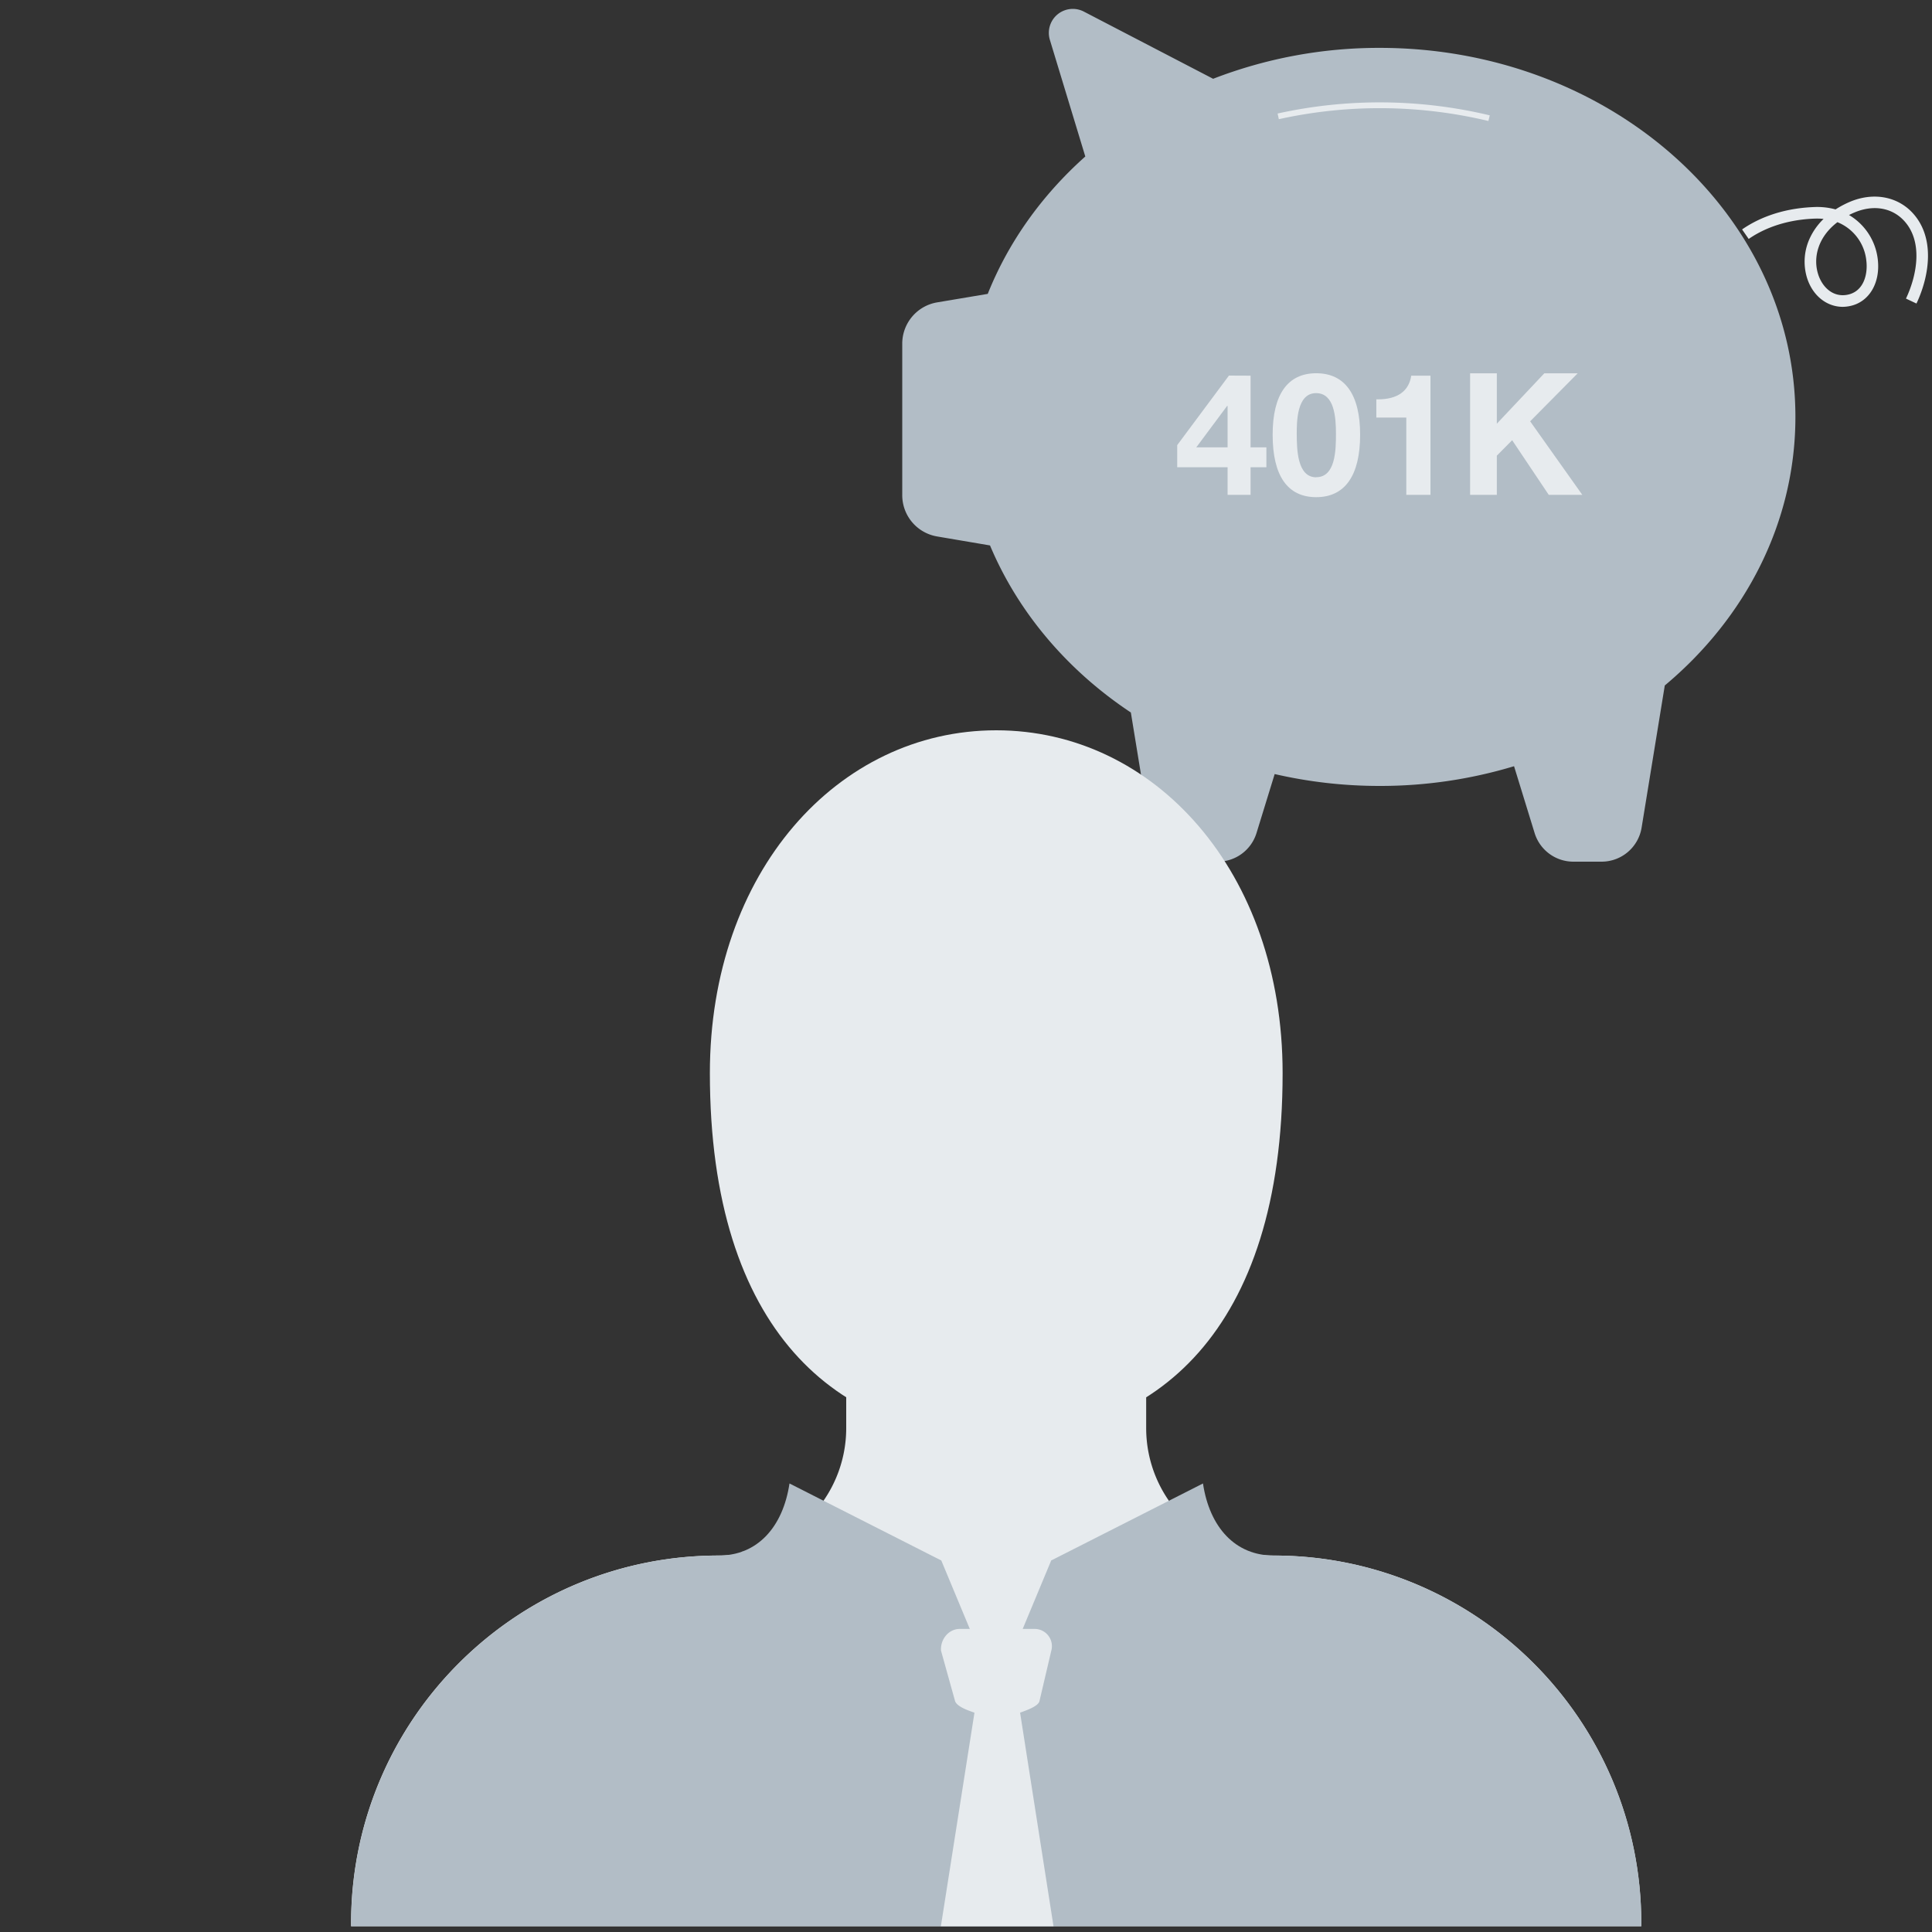
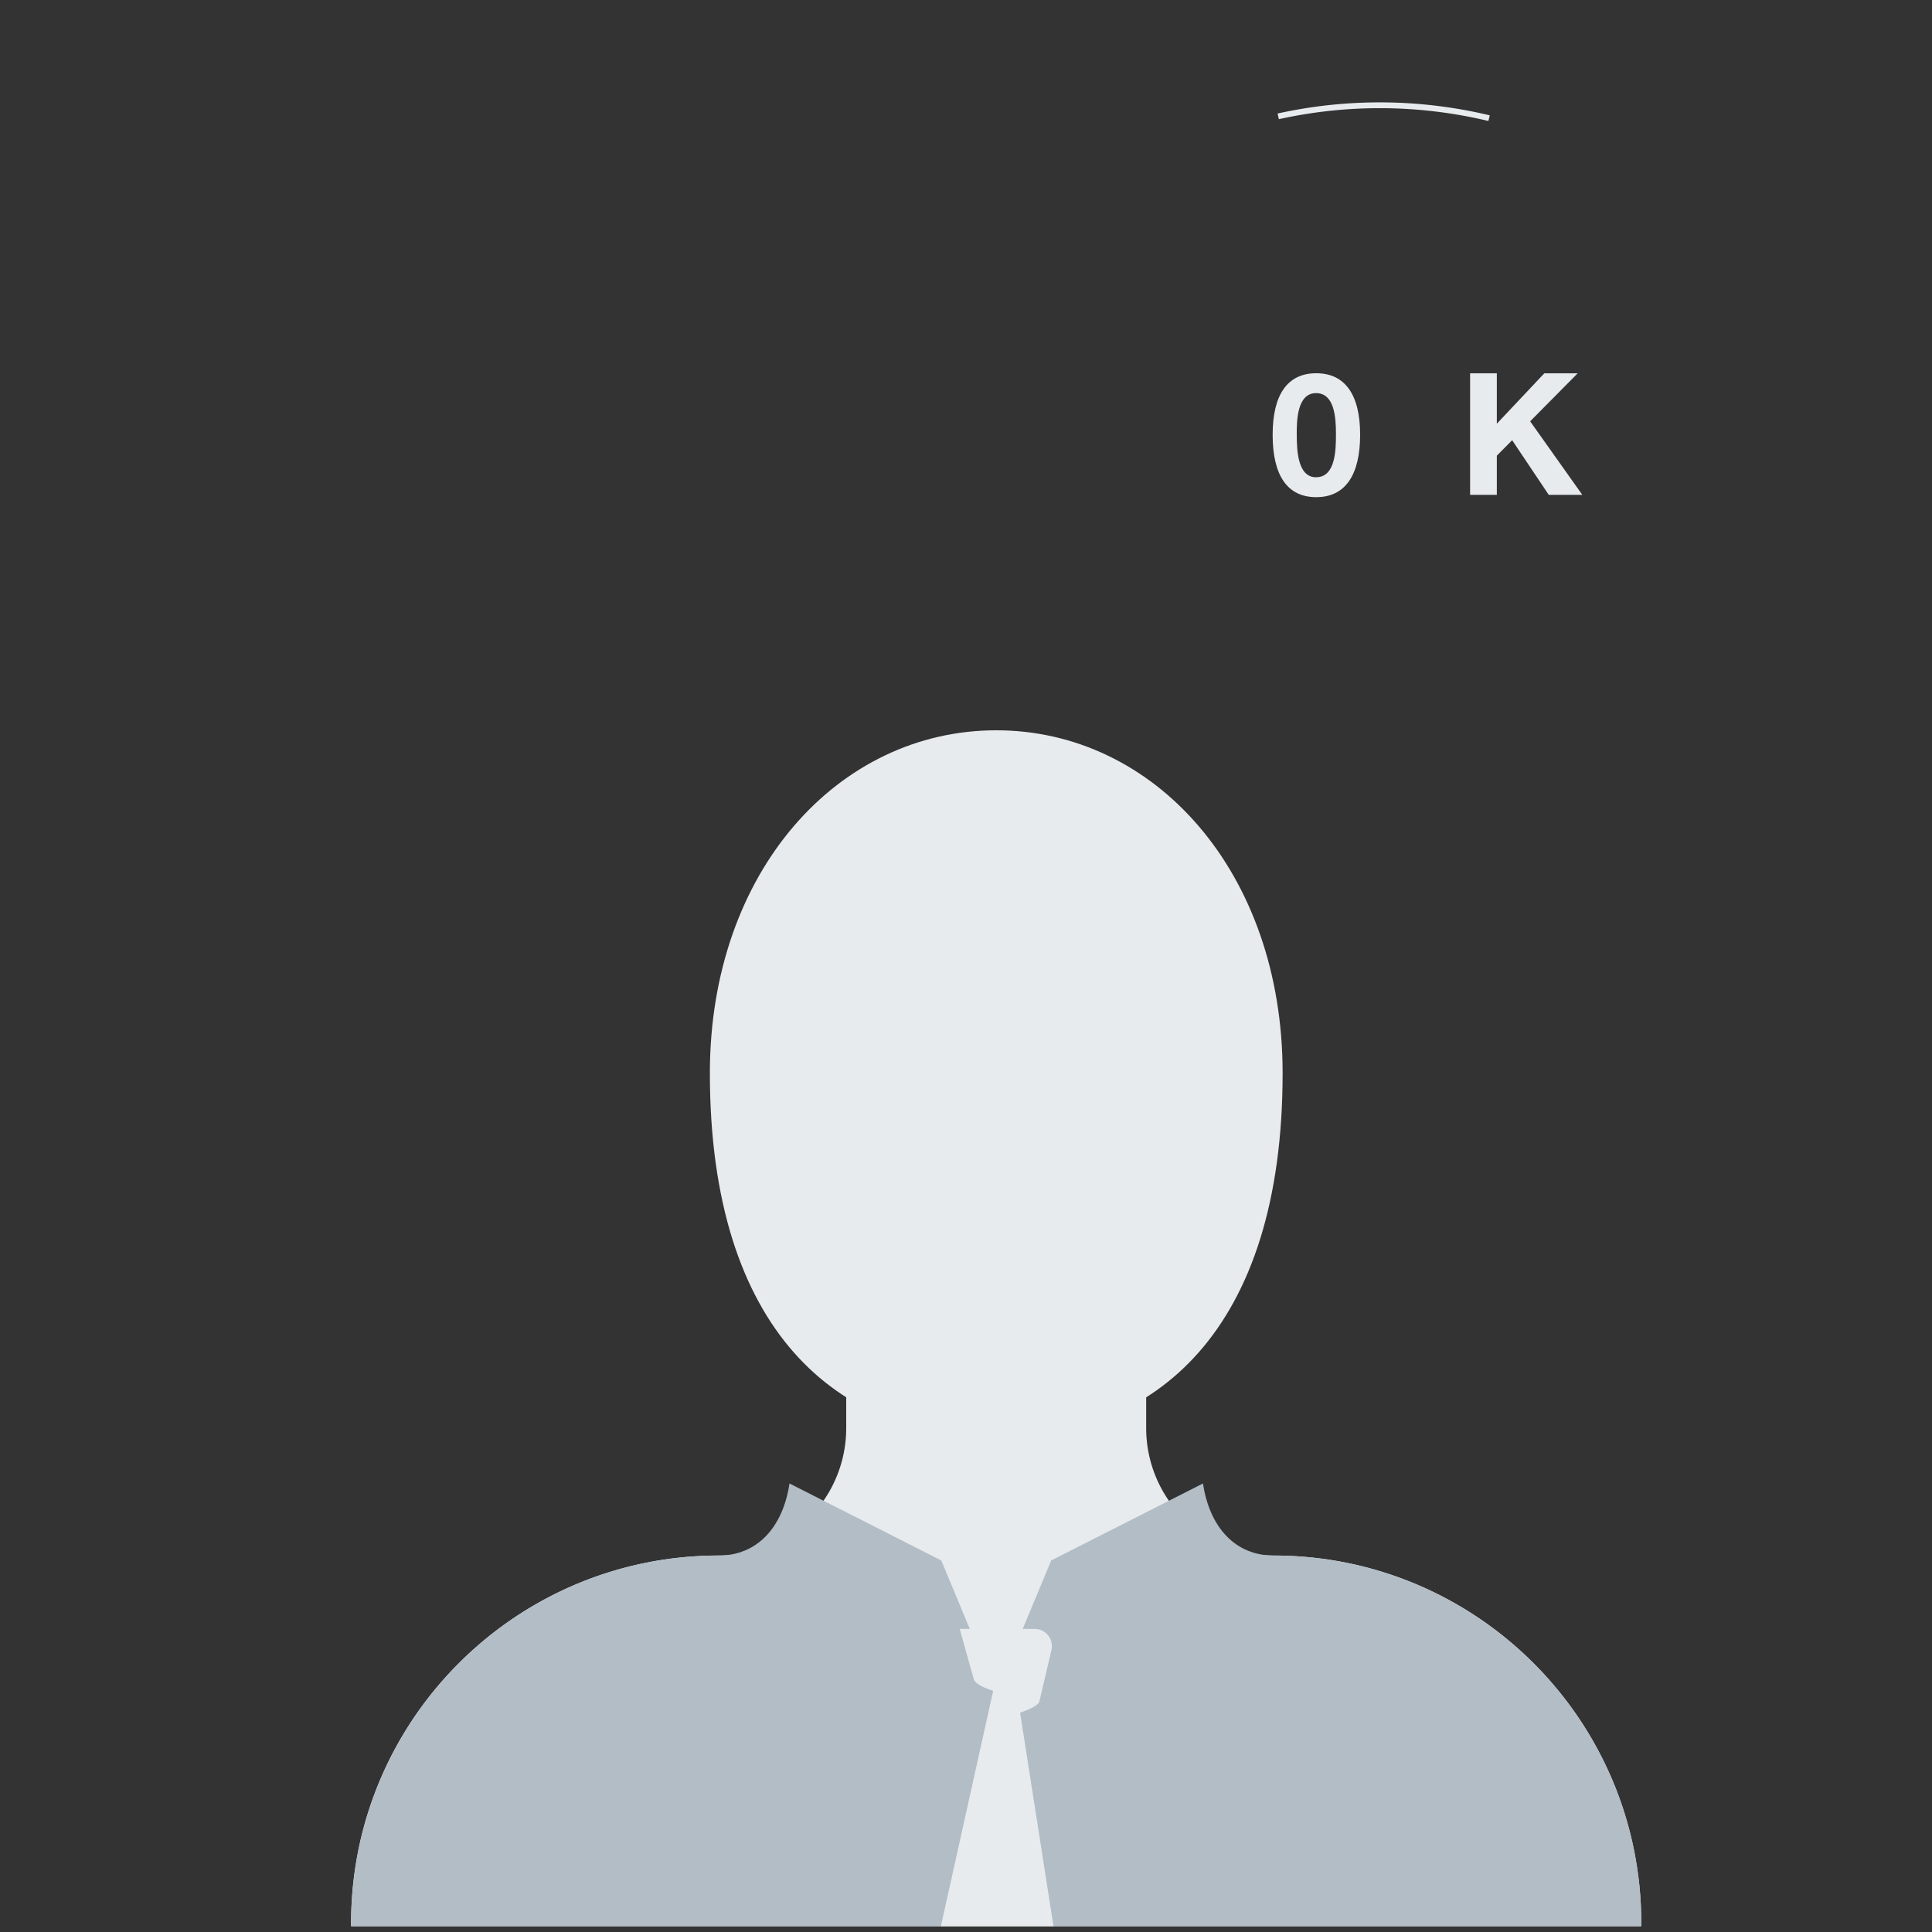
<svg xmlns="http://www.w3.org/2000/svg" viewBox="0 0 1000 1000">
  <rect x="0" y="0" width="1000" height="1000" fill="#333333" stroke="none" />
  <defs>
    <style>.cls-1{fill:#e7ebee;}.cls-2{fill:#b2bdc6;}</style>
  </defs>
  <g id="ROW_2" data-name="ROW 2">
    <g id="traditional-401k-tax-strategy-for-individuals">
-       <path class="cls-1" d="M953.84,158.82c-8.35,0-15.7-5.82-18.57-15.13a28.81,28.81,0,0,1,1.83-21.12,33.4,33.4,0,0,1,6.78-9.26,32.83,32.83,0,0,0-4.7-.15c-16.55.64-27.66,6.07-34.06,10.52l-3.42-4.93c7.06-4.9,19.25-10.89,37.24-11.58a36,36,0,0,1,11.14,1.22,49.54,49.54,0,0,1,7.38-3.91c11.78-5,24.07-3,32.07,5.28,12.27,12.72,9.3,32.8,2.43,47.35l-5.43-2.56c6-12.74,8.83-30.11-1.32-40.63-6.32-6.55-15.81-8-25.39-3.92-1,.41-1.88.84-2.77,1.29a30.7,30.7,0,0,1,14.89,23c1.42,12.26-4.56,22.18-14.55,24.14A18.89,18.89,0,0,1,953.84,158.82ZM951.05,115c-10.19,7.75-12.65,18.44-10,26.89,2,6.4,7.44,12.18,15.22,10.66,8-1.56,10.63-9.94,9.75-17.56A24.11,24.11,0,0,0,951.05,115Z" />
-       <path class="cls-2" d="M929.3,215.78c0-105.5-96.32-191-215.15-191a237.75,237.75,0,0,0-86.24,16L561,6a12.41,12.41,0,0,0-17.59,14.62L561.75,81c-22.31,19.88-39.72,44.1-50.49,71.11L485,156.52a21.68,21.68,0,0,0-18,21.37V256.3a21.67,21.67,0,0,0,18,21.36l27.43,4.66C527,317,552.51,347,585.33,368.79l9.74,59.62A21,21,0,0,0,615.75,446h14.61a21,21,0,0,0,20-14.8l9.41-30.55a241.37,241.37,0,0,0,54.35,6.15,239.35,239.35,0,0,0,69.55-10.21l10.65,34.61a21,21,0,0,0,20,14.8H829a21,21,0,0,0,20.69-17.59l12-73.61C903.32,320,929.3,270.57,929.3,215.78Z" />
      <path class="cls-1" d="M770.39,62.62a241.95,241.95,0,0,0-108.46-.93l-.65-2.93a245,245,0,0,1,109.81.94Z" />
-       <path class="cls-1" d="M647.29,194.45v37.1h8.19v10.3h-8.19v14.28H635.4V241.85H609.32V230.4l26.78-36Zm-12.16,15.69-15.94,21.41H635.4V210.14Z" />
      <path class="cls-1" d="M704,225c0,21.23-7.92,32.33-22.73,32.33s-22.55-11-22.55-32.33c0-20.8,7.75-31.81,22.55-31.81S704,204.15,704,225Zm-22.73,22c10,0,10.22-14.09,10.22-22.38,0-8.63-.79-21.14-10.3-21.14-10,0-10,14.89-10,21.14C671.25,232.34,671.34,247.05,681.29,247.05Z" />
-       <path class="cls-1" d="M740.41,194.45v61.68H727.9v-40H712.39V206.7h.88c10,0,16-4.23,17.18-12.25Z" />
      <path class="cls-1" d="M774.76,193.22V219.3l24.58-26.08h17.27L792,218.07l27,38.06H801.63l-18.94-28.28-7.93,8v20.27H760.93V193.22Z" />
      <path class="cls-1" d="M659.19,805.14a65.93,65.93,0,0,1-65.93-65.93V656H438v83.2a65.93,65.93,0,0,1-65.93,65.93c-105.13,0-190.36,85.23-190.36,190.36V997h667.8V995.5C849.55,890.37,764.32,805.14,659.19,805.14Z" />
      <path class="cls-1" d="M515.65,378c-81.86,0-148.22,73.22-148.22,177.46,0,133.72,66.36,188.73,148.22,188.73s148.23-55,148.23-188.73C663.88,451.22,597.52,378,515.65,378Z" />
      <path class="cls-2" d="M659.2,805.14c-19.74,0-33.12-14.52-36.54-37.3L544.1,807.7,515.66,876h0L487.21,807.7l-78.57-39.86c-3.41,22.78-16.79,37.3-36.53,37.3-105.13,0-190.36,85.23-190.36,190.36V997H849.56V995.5C849.56,890.37,764.33,805.14,659.2,805.14Z" />
      <polyline class="cls-2" points="487.21 807.7 441.67 882.42 384 803.12" />
      <polyline class="cls-2" points="544.1 807.7 589.64 882.42 647.31 803.12" />
-       <path class="cls-1" d="M528,886.48c2.57-1,9.22-3.11,10-5.88l6.14-26.17a8.92,8.92,0,0,0-8.58-11.3h-38.8c-5.89,0-10.15,5.61-9.68,11.3l7.3,26.17c1.2,3,7.4,4.94,10,5.88L487,997h58.29Z" />
+       <path class="cls-1" d="M528,886.48c2.57-1,9.22-3.11,10-5.88l6.14-26.17a8.92,8.92,0,0,0-8.58-11.3h-38.8l7.3,26.17c1.2,3,7.4,4.94,10,5.88L487,997h58.29Z" />
    </g>
  </g>
</svg>